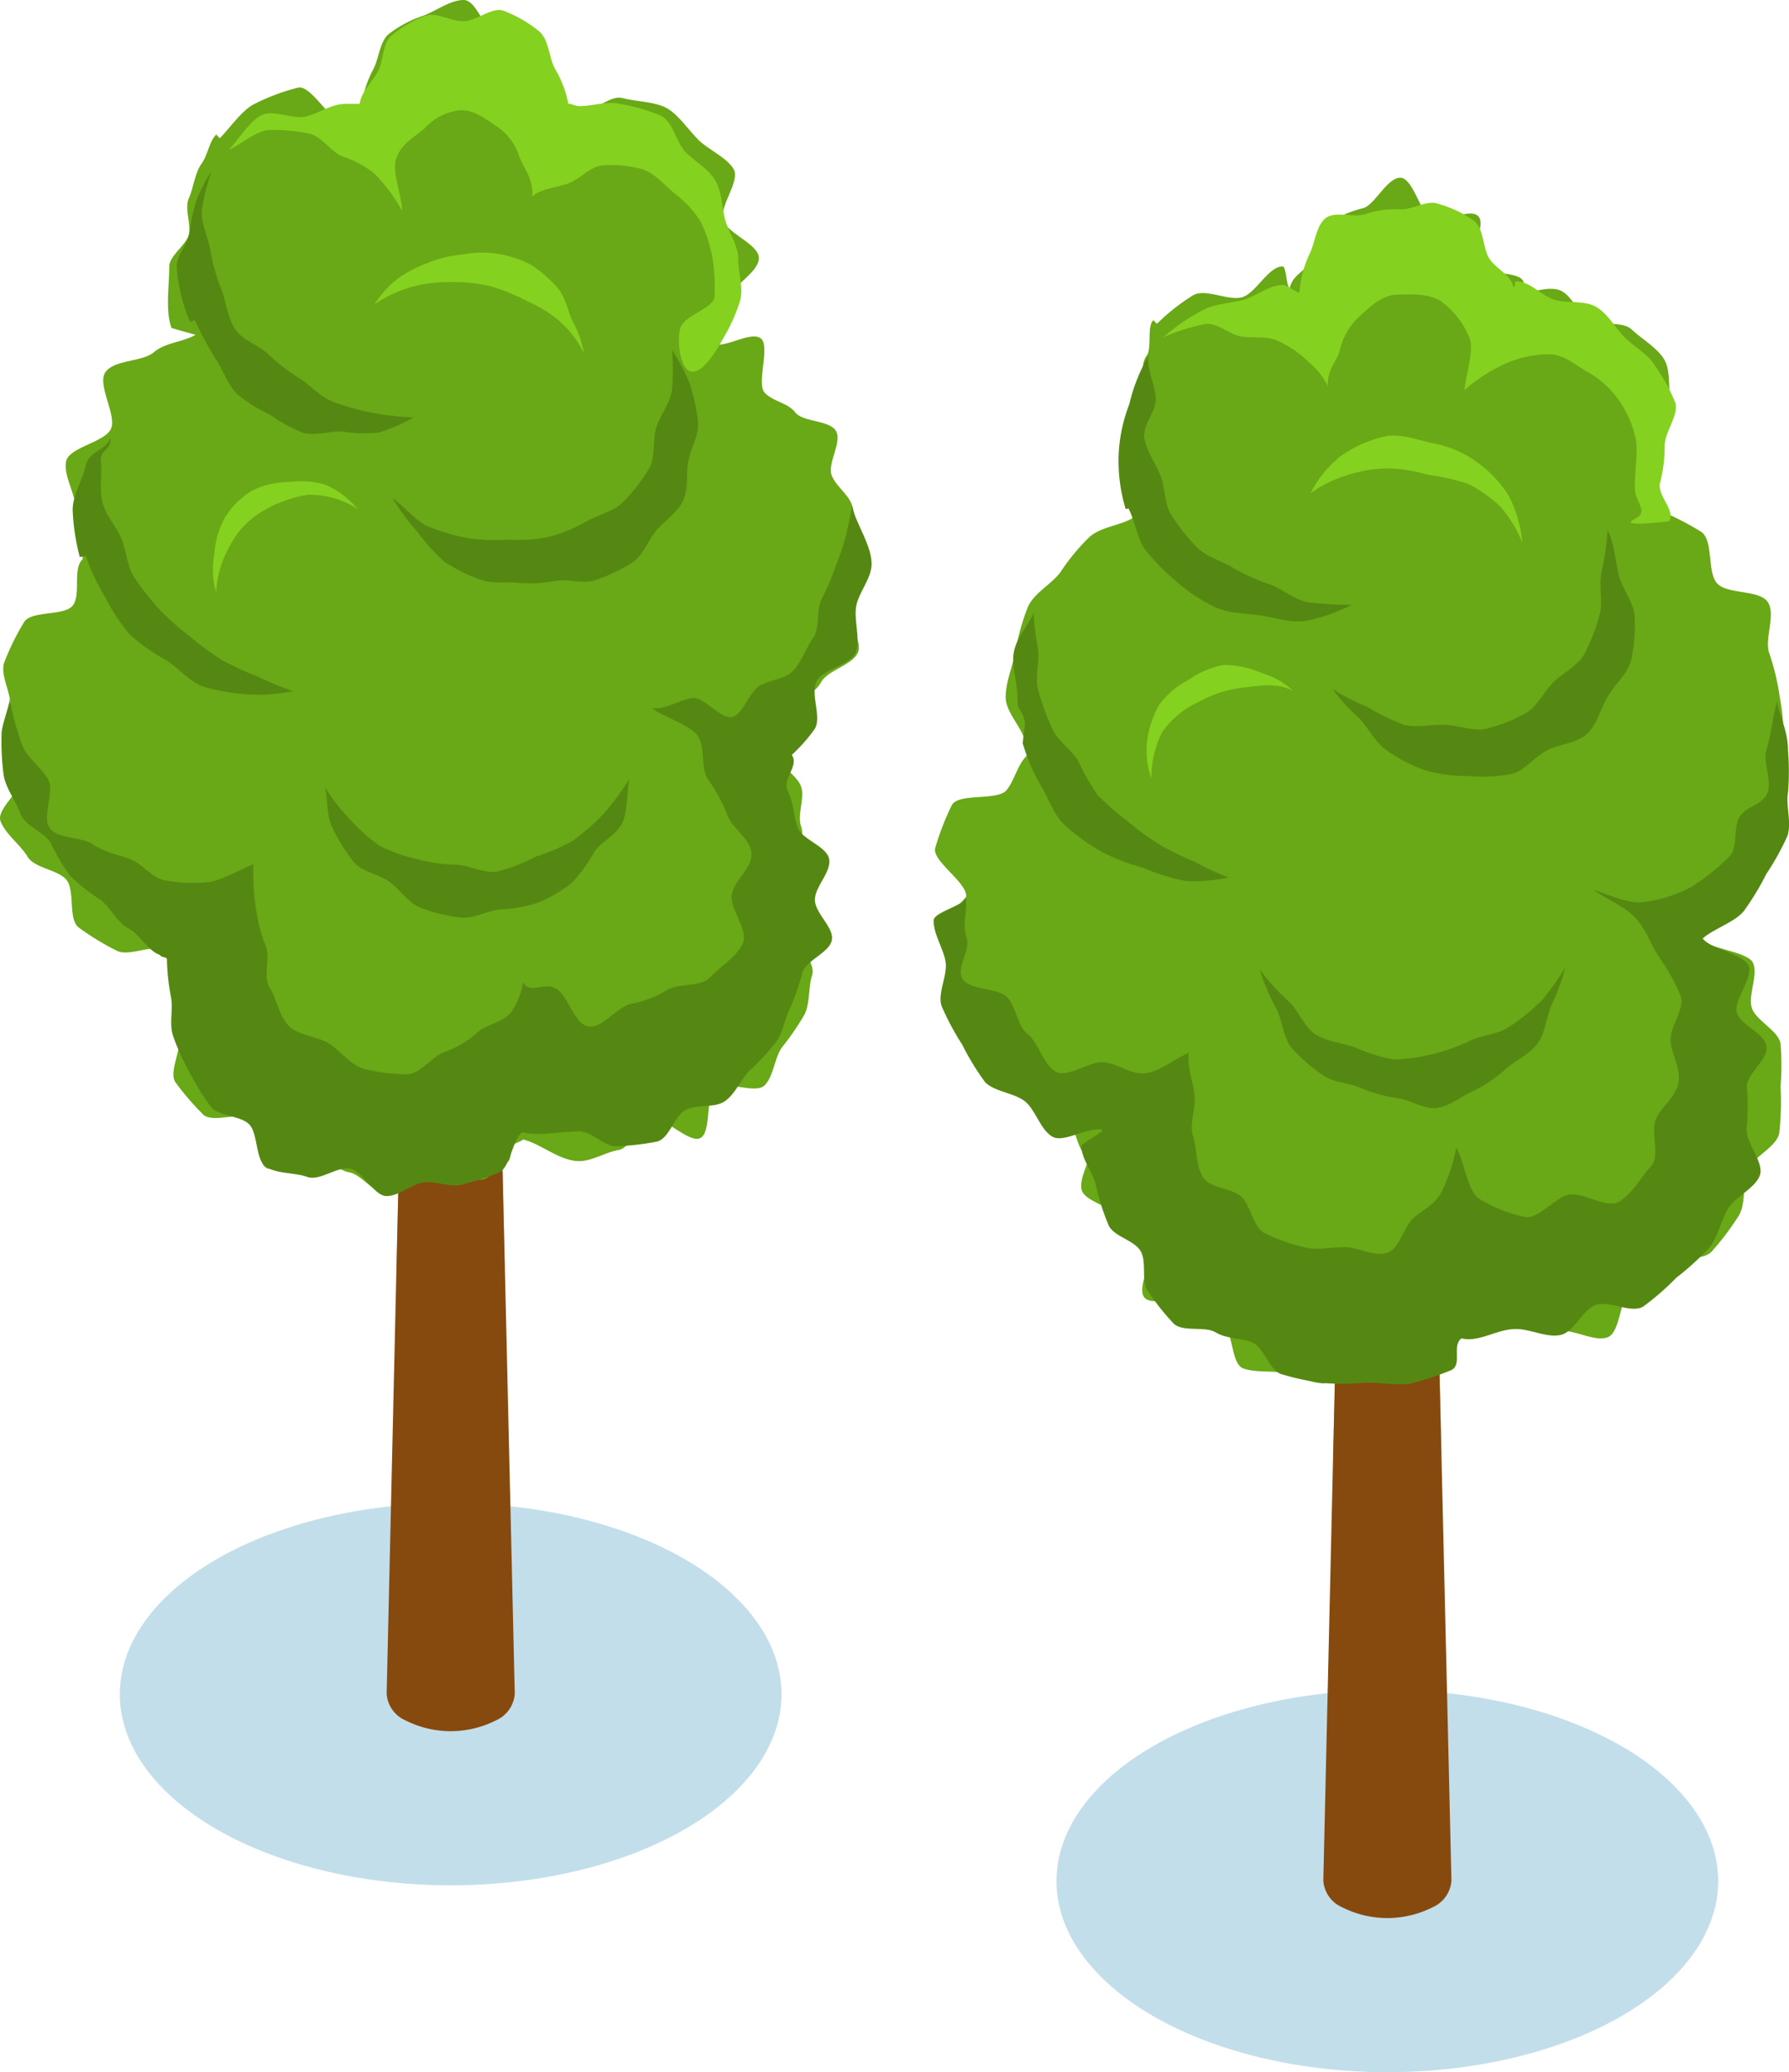
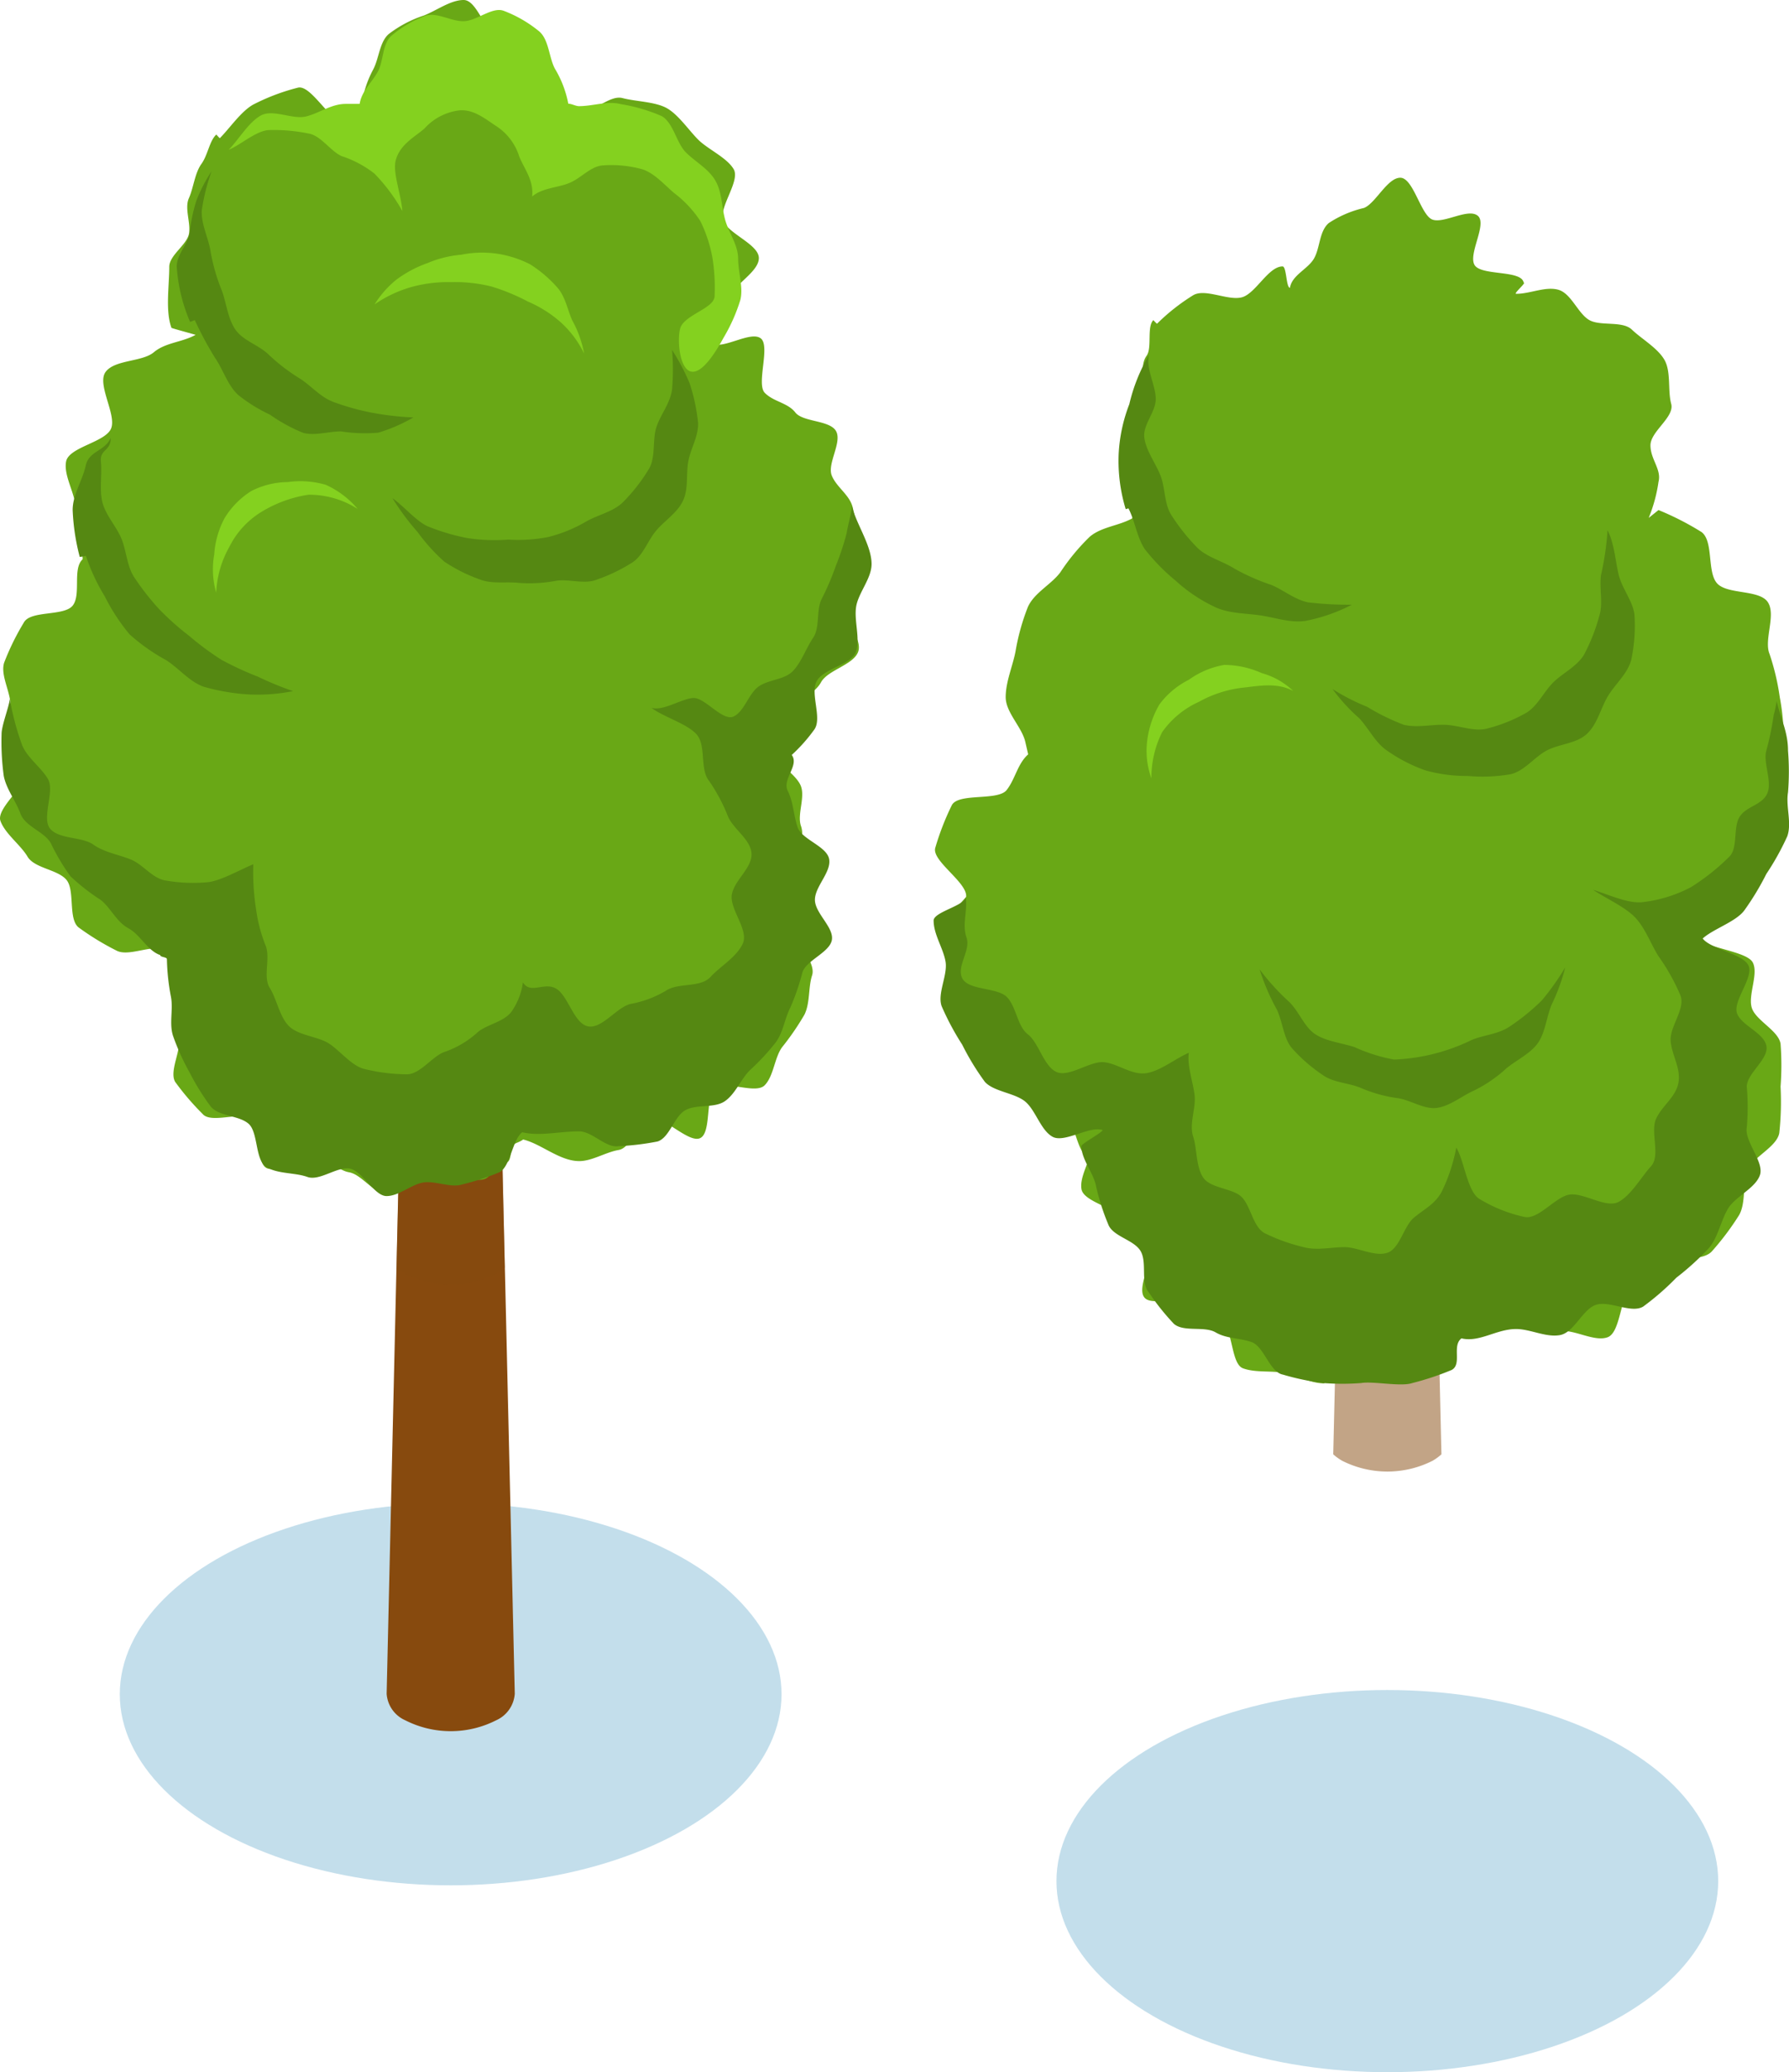
<svg xmlns="http://www.w3.org/2000/svg" viewBox="0 0 182.21 211.01">
  <defs>
    <style>.cls-1{isolation:isolate;}.cls-2{fill:#3792bd;opacity:0.3;}.cls-2,.cls-4{mix-blend-mode:multiply;}.cls-3,.cls-4{fill:#874a0e;}.cls-4{opacity:0.5;}.cls-5{fill:#69a816;}.cls-6{fill:#558812;}.cls-7{fill:#84d11f;}</style>
  </defs>
  <g class="cls-1">
    <g id="Layer_2" data-name="Layer 2">
      <g id="Layer_3" data-name="Layer 3">
        <ellipse class="cls-2" cx="141.3" cy="191.56" rx="33.7" ry="19.46" />
-         <path class="cls-3" d="M147.83,191.51a3.21,3.21,0,0,1-1.91,2.71,10.21,10.21,0,0,1-9.23,0,3.19,3.19,0,0,1-1.91-2.71s1-43.41,1-43.41l2.69-114.45a1.42,1.42,0,0,1,.83-1.13,4.39,4.39,0,0,1,4,0,1.44,1.44,0,0,1,.83,1.13l2.68,114.45Z" />
        <path class="cls-4" d="M146.81,148.1a5.39,5.39,0,0,1-.89.65,10.21,10.21,0,0,1-9.23,0,5.5,5.5,0,0,1-.9-.65l2.69-114.45a1.42,1.42,0,0,1,.83-1.13,4.39,4.39,0,0,1,4,0,1.44,1.44,0,0,1,.83,1.13Z" />
        <path class="cls-5" d="M172.94,95.51c.8,1.07,5,1.34,5.59,2.52s-.53,3.35-.1,4.63,2.71,2.29,2.92,3.63a29,29,0,0,1,0,4.37,29.56,29.56,0,0,1-.13,4.72c-.26,1.45-2.77,2.48-3.26,3.83s-.12,3.29-.84,4.54a27.65,27.65,0,0,1-2.73,3.64c-.94,1.11-3.58.5-4.7,1.44a22.77,22.77,0,0,1-3.45,2.26c-1.25.72-1.13,4.59-2.51,5.09s-3.44-.86-4.89-.61-2.92-2.18-4.4-2.18c-2,0-4,2.83-5.79,2.39-.32.25-1-.92-1.31-.7s0,1.73-.37,2-.58,1.13-1,1.35-1.32-.81-1.68-.65c-1.2.56-2.78-.17-4.08.15-.22.06.12,2.45-.09,2.5s-.83-2.09-1-2.05-.35.35-.55.39c-.86.15-1.62,1.07-2.51,1.11,0,0-.1-1.66-.14-1.66-.38,0-.72,2.65-1.09,2.65-1.37,0-2.78-.84-4.07-1.07s-2.92,0-4.16-.46-1-4-2.15-4.63a19.1,19.1,0,0,1-2.9-2.15c-1-.86-4.19.58-5-.44s1-3.84.33-5-2.16-1.62-2.62-2.88-3.88-1.81-4.11-3.14,1-3,1-4.36c0-.24-.22,1.38-.22,1.15-1.32-.46-1.29-3.49-2.49-4.17a22.58,22.58,0,0,1-3.58-2c-1.08-.88-1.46-2.3-2.37-3.36s-3.2-1.09-3.9-2.29-.05-3.06-.53-4.37a22.49,22.49,0,0,1-.65-4,21.64,21.64,0,0,1-.34-4c0-.87-.11,0,0-.87,0,0,1.33-1.49,1.33-1.5.16-1.46-3.55-3.67-3.14-5A27,27,0,0,1,96.94,82c.67-1.29,4.7-.41,5.59-1.55s1.1-2.67,2.19-3.63l-.29-1.26c-.34-1.52-2-3-2-4.57s.72-3.17,1-4.65a22.63,22.63,0,0,1,1.26-4.53c.65-1.45,2.36-2.27,3.3-3.52A21.28,21.28,0,0,1,111,54.65c1.19-1,2.89-1.09,4.28-1.84.06,0,.77-1.41.83-1.44-.63-1.75-.33-3.25-.33-5.21a13,13,0,0,1,.82-4.51c.53-1.66-.83-4,.18-5.42.58-.8,0-2.95.69-3.63a4.31,4.31,0,0,0,.37.37,20.58,20.58,0,0,1,3.71-2.92c1.23-.69,3.51.59,4.92.23s2.7-3.15,4.16-3.15c.41,0,.36,2.16.75,2.18.21-1.31,1.84-1.9,2.46-3s.52-2.77,1.5-3.6a11.09,11.09,0,0,1,3.57-1.53c1.18-.44,2.38-3.08,3.71-3.08s2.09,3.82,3.27,4.26,3.66-1.21,4.63-.38-1,3.87-.34,5,4.77.49,5,1.79c.33,0-1.08,1.15-.75,1.15,1.43,0,2.94-.77,4.26-.42s2,2.38,3.14,3.07,3.4.06,4.38,1,2.61,1.86,3.31,3.07.32,3.12.69,4.48-2.11,2.8-2.11,4.23,1.14,2.45.82,3.71a15.36,15.36,0,0,1-1,3.68s1-.8,1-.8a29.11,29.11,0,0,1,4.38,2.24c1.25.93.54,4.1,1.6,5.24s4.31.6,5.16,1.91-.43,3.83.17,5.27A24.44,24.44,0,0,1,181.27,71a23.61,23.61,0,0,1,.38,5.42,24.25,24.25,0,0,1-.35,4.11A22.81,22.81,0,0,1,180,84.45c-.47,1.37.17,3.07-.52,4.33s-2.6,1.56-3.48,2.69A38.16,38.16,0,0,1,172.94,95.51Z" />
        <path class="cls-6" d="M173.42,95.57c.8,1.07,4,1.53,4.64,2.71s-1.58,3.62-1.15,4.89,2.77,2,3,3.36-2,2.77-2,4.13a23.81,23.81,0,0,1,0,4.14c-.26,1.45,1.82,3.54,1.33,4.89s-2.53,2.17-3.26,3.42-1,2.9-1.94,4a27.57,27.57,0,0,1-3.3,3,27,27,0,0,1-3.39,2.95c-1.25.73-3.47-.67-4.84-.17s-2.19,2.82-3.64,3.07-3-.62-4.46-.62c-2,0-3.73,1.39-5.56.95-1,.76.09,2.63-1,3.22a28.9,28.9,0,0,1-4,1.33c-1.17.4-4-.21-5.21,0a25,25,0,0,1-3.87,0,25.63,25.63,0,0,1-4.11-.86c-1.33-.24-1.92-2.85-3.16-3.3s-2.54-.33-3.69-1-3.22,0-4.24-.86A24.22,24.22,0,0,1,117,131.6c-.86-1-.15-3-.82-4.18s-2.85-1.49-3.31-2.75a23.2,23.2,0,0,1-1.24-3.89c-.23-1.29-1.49-2.71-1.49-4.07,0-.24,2.16-1.4,2.16-1.63-1.32-.46-3.89,1.35-5.1.68s-1.72-2.71-2.79-3.59-3.2-1-4.1-2A26,26,0,0,1,98,106.38a27.15,27.15,0,0,1-2.09-3.91c-.47-1.29.64-3.19.39-4.57s-1.21-2.74-1.21-4.16c0-.87,3.16-1.51,3.27-2.37.2,1.42-.39,2.76.08,4.1s-1.11,3-.4,4.21,3.63.85,4.57,1.91,1,2.91,2.09,3.75,1.62,3.27,2.92,3.83,3.41-1.16,4.84-1,2.8,1.32,4.25,1.12,3-1.5,4.37-2.08c-.19,1.44.5,3.16.6,4.45s-.57,2.82-.16,4.07.27,3,1,4.15,3,1.1,3.93,2,1.15,3,2.32,3.68a18.71,18.71,0,0,0,4,1.44c1.35.37,2.83,0,4.17,0s3.07,1,4.35.58,1.67-2.71,2.73-3.59,2.14-1.37,2.82-2.64a17.72,17.72,0,0,0,1.48-4.48c.8,1.27,1.12,4.44,2.34,5.21a15,15,0,0,0,4.63,1.85c1.43.27,3.12-2.06,4.57-2.28s3.72,1.43,5,.74,2.3-2.53,3.3-3.63-.12-3.52.53-4.87,2-2.18,2.26-3.64-.65-2.73-.79-4.21,1.51-3.26,1-4.66a21,21,0,0,0-2.24-4c-.79-1.26-1.34-2.85-2.37-3.94s-3.08-2-4.28-2.82c1.65.5,3.66,1.48,5.18,1.23a13.9,13.9,0,0,0,4.78-1.51,22.39,22.39,0,0,0,3.9-3.1c.92-.9.35-3,1.07-4.09S179.47,82,180,80.79s-.45-3.11-.1-4.35a29.81,29.81,0,0,0,.75-3.62,10.4,10.4,0,0,0,.3-1.43c.41,1.8,1.16,3.12,1.16,5.06a26.11,26.11,0,0,1,0,4.24c-.24,1.44.4,3.11-.07,4.46A26.89,26.89,0,0,1,179.9,89a27.3,27.3,0,0,1-2.27,3.75C176.74,93.89,174.49,94.6,173.42,95.57Z" />
-         <path class="cls-6" d="M125.14,89.36a17.69,17.69,0,0,1-4.34.36,20.72,20.72,0,0,1-4.42-1.37,20,20,0,0,1-4.3-1.68,20.4,20.4,0,0,1-3.78-2.79c-1.07-1.11-1.56-2.72-2.35-4a18.65,18.65,0,0,1-1.79-4.21s.26-2.12.23-2.14c-.33-1.52-.76-.91-.76-2.51s-.67-3.23-.35-4.71,1.34-2.47,2-3.86a24.94,24.94,0,0,0,.45,3.65c.15,1.4-.33,2.88,0,4.17a27.23,27.23,0,0,0,1.42,3.89c.54,1.28,1.89,2.1,2.61,3.24a26.6,26.6,0,0,0,2,3.53,28,28,0,0,0,3.06,2.68A28.63,28.63,0,0,0,118.08,86a30.8,30.8,0,0,0,3.65,1.78A26.42,26.42,0,0,0,125.14,89.36Z" />
        <path class="cls-6" d="M163.73,54a29.07,29.07,0,0,1-.67,4.57c-.18,1.43.24,2.9-.18,4.18a19.07,19.07,0,0,1-1.54,3.91c-.74,1.22-2.16,1.87-3.13,2.82s-1.63,2.48-2.83,3.15a16,16,0,0,1-4,1.58c-1.31.31-2.8-.36-4.23-.4s-2.77.32-4.17,0a22.74,22.74,0,0,1-3.75-1.84,21.62,21.62,0,0,1-3.51-1.8,18.37,18.37,0,0,0,2.75,3c1,1.12,1.67,2.52,2.82,3.28a16,16,0,0,0,3.89,2,15.55,15.55,0,0,0,4.32.57,16.76,16.76,0,0,0,4.37-.18c1.41-.34,2.39-1.73,3.66-2.41s3-.69,4.08-1.68,1.4-2.58,2.14-3.83,2-2.28,2.39-3.71a16.89,16.89,0,0,0,.34-4.43c-.05-1.36-1.15-2.63-1.58-4.1C164.55,57.34,164.44,55.37,163.73,54Z" />
        <path class="cls-6" d="M159.42,98.51a19.35,19.35,0,0,1-1.4,3.82c-.53,1.34-.64,2.82-1.38,3.88s-2.18,1.74-3.2,2.57a13.88,13.88,0,0,1-3.3,2.27c-1.25.55-2.44,1.58-3.78,1.77s-2.73-.84-4.08-1a14.45,14.45,0,0,1-3.77-1.07c-1.25-.5-2.75-.5-3.85-1.32a16.38,16.38,0,0,1-3.11-2.73c-.81-1-.9-2.56-1.48-3.85a22.07,22.07,0,0,1-1.78-4.14,23.37,23.37,0,0,0,3.05,3.35c1,1,1.51,2.54,2.64,3.27s2.68.87,4,1.31a17.13,17.13,0,0,0,4,1.26,19.72,19.72,0,0,0,7.92-2c1.24-.51,2.73-.58,3.9-1.39a21.92,21.92,0,0,0,3.24-2.64A26,26,0,0,0,159.42,98.51Z" />
        <path class="cls-6" d="M137.69,61.58A17.48,17.48,0,0,1,133,63.22c-1.56.25-3.13-.34-4.68-.56s-3.18-.18-4.61-.86a16,16,0,0,1-3.94-2.64,20.9,20.9,0,0,1-3.16-3.22c-.82-1.22-1-2.85-1.68-4.18.06,0-.34.11-.28.08a16.89,16.89,0,0,1-.71-5.68,16.25,16.25,0,0,1,1.08-5,17.77,17.77,0,0,1,2-5c-.35,1.36.75,3.21.69,4.56s-1.37,2.58-1.15,3.93,1.14,2.51,1.64,3.79.36,2.92,1.14,4.07A20.28,20.28,0,0,0,122,55.83c1,.93,2.49,1.3,3.7,2.06a21.94,21.94,0,0,0,3.74,1.66c1.24.49,2.38,1.5,3.79,1.79A35.15,35.15,0,0,0,137.69,61.58Z" />
-         <path class="cls-7" d="M169.55,45.39a14.51,14.51,0,0,1-.47,3.76c-.33,1.3,1.57,2.77.94,3.93,0,0-5.41.7-3.51-.24,1.46-.72.08-1.65,0-3-.08-1.63.44-4.16,0-5.47a10,10,0,0,0-1.58-3.53,9.46,9.46,0,0,0-3-2.83c-1.34-.71-2.46-1.83-4-1.93a11.17,11.17,0,0,0-4.36.85,16.77,16.77,0,0,0-4.42,2.8c.18-1.65,1-4.09.52-5.31a8.6,8.6,0,0,0-2.9-3.73c-1.25-.83-3.13-.73-4.57-.67s-2.5,1.08-3.64,2.12a6.65,6.65,0,0,0-2.09,3.49c-.32,1.23-1.34,2-1.22,3.7a7.64,7.64,0,0,0-1.93-2.43,11,11,0,0,0-3.11-2.16c-1.18-.56-2.45-.28-3.72-.46S124,32.82,122.75,33a20.74,20.74,0,0,0-4.3,1.36,21.37,21.37,0,0,1,4-2.75c1.23-.69,2.72-.69,4.12-1.06s2.64-1.53,4.1-1.53c.41,0,1.29.74,1.68.76a11.31,11.31,0,0,1,.95-3.76c.63-1.13.69-2.93,1.67-3.77s3,0,4.19-.48a9.39,9.39,0,0,1,3.5-.45c1.33,0,2.69-1,3.87-.55a11.91,11.91,0,0,1,3.61,1.72c1,.84.86,2.61,1.49,3.74s2.3,1.73,2.5,3c.34,0,0-.58.31-.58,1.43,0,2.66,1.56,4,1.91s3,0,4.18.72,1.89,2.11,2.87,3.09,2.38,1.68,3.08,2.89a17.18,17.18,0,0,1,2.08,3.81C170.94,42.37,169.55,44,169.55,45.39Z" />
-         <path class="cls-7" d="M155.05,55.28a12.53,12.53,0,0,0-1.45-4.91,12.16,12.16,0,0,0-3.37-3.45,10.77,10.77,0,0,0-4.35-1.79c-1.59-.36-3.21-1-4.79-.7a13,13,0,0,0-4.53,2,11.68,11.68,0,0,0-3.09,3.8,13.34,13.34,0,0,1,3.75-1.84,13.89,13.89,0,0,1,4.11-.69,15.45,15.45,0,0,1,4.11.65,24.34,24.34,0,0,1,4,.89,13.14,13.14,0,0,1,3.37,2.35A12.62,12.62,0,0,1,155.05,55.28Z" />
        <path class="cls-7" d="M131.72,70.37a7.5,7.5,0,0,0-3.2-1.82,9.48,9.48,0,0,0-3.83-.84,8.64,8.64,0,0,0-3.6,1.51,8.46,8.46,0,0,0-3,2.51,9.64,9.64,0,0,0-1.25,3.73,8.2,8.2,0,0,0,.43,3.8,10.34,10.34,0,0,1,1.1-4.71,9.19,9.19,0,0,1,3.74-3.08A12,12,0,0,1,126.86,70C128.59,69.78,130.24,69.56,131.72,70.37Z" />
        <ellipse class="cls-2" cx="45.9" cy="172.53" rx="33.7" ry="19.46" />
        <path class="cls-3" d="M52.43,172.48a3.21,3.21,0,0,1-1.91,2.71,10.21,10.21,0,0,1-9.23,0,3.19,3.19,0,0,1-1.91-2.71l1-43.41L43.08,14.62a1.42,1.42,0,0,1,.83-1.13,4.39,4.39,0,0,1,4,0,1.44,1.44,0,0,1,.83,1.13l2.68,114.45Z" />
        <path class="cls-4" d="M51.41,129.07a5.39,5.39,0,0,1-.89.65,10.21,10.21,0,0,1-9.23,0,5.5,5.5,0,0,1-.9-.65L43.08,14.62a1.42,1.42,0,0,1,.83-1.13,4.39,4.39,0,0,1,4,0,1.44,1.44,0,0,1,.83,1.13Z" />
        <path class="cls-5" d="M78.22,76.57c.8,1.06,2.65,2.11,3.27,3.3s-.34,3,.09,4.25-.39,2.54-.17,3.88.89,2.27.89,3.63a21.34,21.34,0,0,1-.74,3.57c-.2,1.31,1.55,2.9,1.15,4.13s-.19,2.82-.78,4a26.75,26.75,0,0,1-2.28,3.32c-.77,1.06-.85,2.94-1.77,3.87s-3.91-.51-5,.26-.38,4.51-1.55,5.11-3.88-2.42-5.13-2-1.89,3-3.2,3.22-2.7,1.13-4,1.13c-2,0-3.88-1.76-5.72-2.2-.32.25-.71.32-1,.54s-.18,1.49-.56,1.73-.84.65-1.27.87-.61.68-1,.84c-1.19.55-3.22-.85-4.51-.53-.22.06-.71-1.21-.93-1.16s0,1.44-.22,1.48-.66-1.32-.87-1.27a20.7,20.7,0,0,1-2.38.38s.06,2.38,0,2.38c-.37,0-.77.25-1.15.25-1.36,0-2.53-1.94-3.83-2.17s-2.09-1.54-3.34-2-3.95,2.22-5.1,1.55-.31-4.17-1.33-5-4.28.54-5.14-.48a26.46,26.46,0,0,1-2.81-3.28c-.66-1.15.79-3.46.33-4.72s.35-2.67.12-4,.73-2.3.73-3.66c0-.24-2.38-.88-2.38-1.12-1.32-.45-3.6.79-4.8.12A27.12,27.12,0,0,1,8,94.44c-1.08-.88-.34-3.79-1.24-4.85S3.51,88.43,2.8,87.23.53,84.92.05,83.61s2.77-3.66,2.53-5S.25,76.13.25,74.71c0-.87.6-1,.7-1.82,0,0,.11-.75.11-.76C1.22,70.67,0,68.85.42,67.49a25.29,25.29,0,0,1,2-4.08c.67-1.29,4.14-.62,5-1.76s-.06-3.74,1-4.7c0-.13-.2-2.73-.23-2.86-.33-1.52-.46-.55-.46-2.15s-1.27-3.45-1-4.93,3.94-1.95,4.57-3.34-1.48-4.54-.54-5.8,3.72-1,4.91-2,2.86-1,4.25-1.77c.06,0-2.52-.69-2.46-.72-.63-1.75-.22-4.25-.22-6.21,0-1.17,1.78-2.23,2-3.34s-.47-2.6,0-3.65.6-2.55,1.27-3.48.81-2.33,1.52-3c0,0,.34.38.36.37,1-1,2.15-2.72,3.4-3.42a21.37,21.37,0,0,1,4.54-1.72c1.36-.36,3.33,3.59,4.8,3.59.4,0,1.29-1.76,1.69-1.75a10.71,10.71,0,0,1,1.16-3.64c.63-1.13.65-2.84,1.62-3.67a12.07,12.07,0,0,1,3.57-1.88C44.46,1.08,45.89,0,47.22,0s2.05,3,3.23,3.43,3.45-1,4.42-.2S54.35,6.7,55,7.84s2.18,1.61,2.38,2.91c.34,0,1.31.73,1.64.73,1.43,0,3.07-1.84,4.39-1.49s3.27.36,4.46,1,2.26,2.25,3.24,3.23,2.91,1.82,3.61,3-1.45,3.78-1.09,5.15,3.66,2.48,3.66,3.91S74.68,29,74.35,30.29,71.71,31.81,71.08,33c0,0,1.44,2,1.45,2,1.16.58,3.88-1.3,4.93-.56S77,39.08,77.89,40,80.22,41,81,42s3.51.77,4.15,1.9-.91,3.3-.44,4.51,1.87,2,2.15,3.32a25.62,25.62,0,0,1,.67,5.65c0,1.47-1.27,2.73-1.51,4.13s1.86,3.5,1.39,4.85-3.1,1.86-3.79,3.12-2.31,1.68-3.19,2.81S79.28,75.59,78.22,76.57Z" />
        <path class="cls-6" d="M80.64,76.88c.79,1.07-1,2.46-.41,3.65s.58,2.43,1,3.7,3,1.94,3.22,3.27S83,90.27,83,91.63s1.93,2.79,1.73,4.07-2.6,2.08-3,3.31a23.33,23.33,0,0,1-1.22,3.56c-.6,1.17-.73,2.53-1.5,3.58A23.54,23.54,0,0,1,76.36,109c-.92.93-1.43,2.34-2.49,3.11s-2.8.31-4,.91-1.64,2.81-2.89,3.22a26.6,26.6,0,0,1-4,.48c-1.28.2-2.65-1.51-4-1.51-2,0-4,.52-5.79.09-1,.75-1.2,3.48-2.31,4.07a25,25,0,0,1-3.78,1.24c-1.17.4-2.77-.4-4-.19s-2.47,1.38-3.73,1.38-2.47-2.58-3.76-2.8-3.06,1.3-4.31.85-3-.29-4.17-1-.81-3.57-1.83-4.43-3-.72-3.84-1.74a24.27,24.27,0,0,1-2.14-3.45,23.43,23.43,0,0,1-1.67-3.67c-.45-1.24,0-2.7-.23-4A22.48,22.48,0,0,1,17,97.68c0-.24-.68-.19-.68-.42-1.32-.46-2-2.05-3.24-2.73s-1.74-2-2.81-2.88a21,21,0,0,1-3.1-2.42,21.52,21.52,0,0,1-2-3.38c-.7-1.19-2.6-1.67-3.09-3S.63,80.34.38,79a25.92,25.92,0,0,1-.22-4.25c0-.87.74-2.71.84-3.57a27.31,27.31,0,0,0,1.21,4.58c.47,1.35,2,2.38,2.69,3.6s-.71,4,.23,5.06S8.36,85.2,9.49,86s2.52,1,3.82,1.52,2.24,2,3.66,2.16a16,16,0,0,0,4.27.15c1.36-.19,3.17-1.25,4.56-1.82a24.21,24.21,0,0,0,.29,4.64,15.25,15.25,0,0,0,1,3.73c.44,1.34-.32,3.11.39,4.23s1,3,2,3.93,2.88,1,4,1.71,2.27,2.23,3.56,2.59a18.49,18.49,0,0,0,4.4.56c1.39,0,2.62-1.9,3.9-2.3a9.68,9.68,0,0,0,3.33-2c1-.84,2.9-1.06,3.59-2.33a6.73,6.73,0,0,0,1-2.73c.79,1.27,2.2-.11,3.42.66s1.78,3.55,3.23,3.82,3-2.09,4.44-2.31A10.66,10.66,0,0,0,68,100.78c1.33-.7,3.37-.21,4.37-1.3s2.64-2,3.28-3.39-1.37-3.52-1.11-5,2.11-2.72,2-4.2S74.59,84.39,74.09,83a17.65,17.65,0,0,0-2-3.66c-.79-1.26-.16-3.53-1.19-4.61S67.55,73,66.35,72.08c1.22.37,3.17-1,4.32-1s2.9,2.34,4,1.9,1.57-2.34,2.58-3.06,2.58-.68,3.46-1.54,1.38-2.36,2.1-3.42.31-2.71.84-3.89a26.93,26.93,0,0,0,1.48-3.45,26.88,26.88,0,0,0,1.1-3.32c.11-.74.48-2,.54-2.78.41,1.81,2,4,2,5.92,0,1.47-1.34,2.92-1.57,4.33s.42,3.21,0,4.56-3.26,1.72-4,3,.6,3.85-.29,5A16.8,16.8,0,0,1,80.64,76.88Z" />
        <path class="cls-6" d="M29.85,70.38a18.52,18.52,0,0,1-4.45.34,21.15,21.15,0,0,1-4.63-.78c-1.46-.5-2.54-1.88-3.84-2.71a19.39,19.39,0,0,1-3.75-2.65,20.23,20.23,0,0,1-2.51-3.85A19.87,19.87,0,0,1,8.75,56.6s-.6.13-.63.11a22.25,22.25,0,0,1-.72-4.77c0-1.58,1-3,1.33-4.52s1.92-1.44,2.55-2.83c0,1.41-1.13,1.12-1,2.43s-.17,2.84.15,4.13,1.4,2.43,1.92,3.66.57,2.8,1.29,3.93A26.14,26.14,0,0,0,16.18,62a27.55,27.55,0,0,0,3.07,2.74,29.17,29.17,0,0,0,3.29,2.44,31.32,31.32,0,0,0,3.71,1.72A33.12,33.12,0,0,0,29.85,70.38Z" />
        <path class="cls-6" d="M68.45,35.64a23.37,23.37,0,0,1,0,4c-.18,1.43-1.19,2.6-1.6,3.87s-.06,3.07-.75,4.23a18.07,18.07,0,0,1-2.63,3.38c-1,1-2.58,1.3-3.79,2a14.77,14.77,0,0,1-3.81,1.56,15.93,15.93,0,0,1-4.11.27,17.89,17.89,0,0,1-4.18-.16,21.49,21.49,0,0,1-4.06-1.21c-1.19-.57-2.35-2-3.55-2.85a25.48,25.48,0,0,0,2.57,3.46,18.69,18.69,0,0,0,2.71,3A16.24,16.24,0,0,0,48.85,59c1.27.5,2.69.21,4,.36a14.67,14.67,0,0,0,3.86-.23c1.32-.17,2.83.39,4.06-.1a17.37,17.37,0,0,0,3.68-1.78C65.53,56.51,66,55,66.86,54s2.12-1.78,2.7-3,.3-2.66.54-4,1.05-2.55,1-3.94a19.37,19.37,0,0,0-.85-4A21.33,21.33,0,0,0,68.45,35.64Z" />
-         <path class="cls-6" d="M64.09,79.33c-.26,1.41-.17,3.11-.64,4.3-.52,1.34-2.14,2-2.89,3.07a15.35,15.35,0,0,1-2.36,3.24,14.09,14.09,0,0,1-3.47,2,14.4,14.4,0,0,1-3.93.68c-1.34.19-2.65,1-4,.8a16.4,16.4,0,0,1-4-1c-1.24-.5-2-1.79-3.14-2.62s-2.8-1-3.67-2.06a18,18,0,0,1-2.19-3.58c-.54-1.19-.39-2.59-.69-4a18.28,18.28,0,0,0,2.44,3.19,18.71,18.71,0,0,0,3.1,2.77,17,17,0,0,0,3.91,1.39,16.21,16.21,0,0,0,4,.55c1.36.11,2.75.91,4.13.69a19,19,0,0,0,3.9-1.52,19.39,19.39,0,0,0,3.82-1.66,22.42,22.42,0,0,0,3.14-2.77A29,29,0,0,0,64.09,79.33Z" />
        <path class="cls-6" d="M42.1,42.51a16.5,16.5,0,0,1-3.57,1.55,15.65,15.65,0,0,1-3.8-.13c-1.26,0-2.64.47-3.85.15a16.91,16.91,0,0,1-3.38-1.85,16.14,16.14,0,0,1-3.23-2c-1.09-1-1.53-2.57-2.37-3.79a35.31,35.31,0,0,1-2.06-3.84l-.48.18A17,17,0,0,1,18,27.13c0-1.17,1.08-2.23,1.31-3.34A16.57,16.57,0,0,1,20,20.44a15.33,15.33,0,0,1,1.55-3,20.1,20.1,0,0,0-1,4c-.07,1.39.67,2.77.89,4.12a19.35,19.35,0,0,0,1.12,3.95c.5,1.27.6,2.82,1.38,4s2.36,1.59,3.38,2.56a19.16,19.16,0,0,0,3.19,2.46c1.14.71,2.06,1.86,3.39,2.38a24.43,24.43,0,0,0,4,1.12A29.17,29.17,0,0,0,42.1,42.51Z" />
        <path class="cls-7" d="M75.18,26.36c0,1.37.55,2.94.22,4.2a17.64,17.64,0,0,1-1.71,3.84c-4.27,7.84-5,.07-4.32-1.19s3.44-1.87,3.41-3.09a19.19,19.19,0,0,0-.22-3.88,14.21,14.21,0,0,0-1.23-3.73,11.47,11.47,0,0,0-2.68-2.86c-1-.86-2-2-3.19-2.4a11.77,11.77,0,0,0-4-.41c-1.29.05-2.27,1.32-3.51,1.81s-2.71.48-3.75,1.36c.18-1.65-.82-2.84-1.31-4.06a5.73,5.73,0,0,0-2.29-3.07c-1.25-.82-2.29-1.71-3.73-1.65a5.7,5.7,0,0,0-3.64,1.86c-1,.87-2.51,1.62-2.93,3.26-.32,1.23.56,3.46.68,5.14a18.27,18.27,0,0,0-2.84-3.81,10.84,10.84,0,0,0-3.37-1.79c-1.18-.57-2.11-2.11-3.38-2.3a17.34,17.34,0,0,0-4.1-.34c-1.33.15-2.82,1.54-4,2,1-1,2-2.77,3.26-3.48s3.26.45,4.66.08,2.55-1.27,4-1.27c.4,0,1,0,1.42,0,.2-1.3,1.24-2.17,1.85-3.28s.43-2.84,1.41-3.68a11.81,11.81,0,0,1,3.39-2c1.18-.43,2.58.54,3.91.54s2.93-1.5,4.11-1.06a12.86,12.86,0,0,1,3.61,2.09c1,.84,1,2.68,1.61,3.81a10.82,10.82,0,0,1,1.36,3.56c.33,0,.76.25,1.09.25,1.43,0,2.92-.56,4.24-.21a17.41,17.41,0,0,1,4.18,1.22c1.21.7,1.49,2.72,2.47,3.7s2.3,1.66,3,2.87.63,2.66,1,4S75.18,24.93,75.18,26.36Z" />
        <path class="cls-7" d="M59.49,36a11,11,0,0,0-1.21-3.38c-.49-1.11-.7-2.4-1.49-3.31A12.75,12.75,0,0,0,54,26.92a10.89,10.89,0,0,0-3.48-1.1,10.54,10.54,0,0,0-3.54.12,11.15,11.15,0,0,0-3.41.84,12.09,12.09,0,0,0-3.16,1.67A10,10,0,0,0,38.15,31a12.69,12.69,0,0,1,3.64-1.74,14,14,0,0,1,4.14-.53,15.37,15.37,0,0,1,4.14.45,21.11,21.11,0,0,1,3.7,1.53,12.37,12.37,0,0,1,3.34,2.11A10.33,10.33,0,0,1,59.49,36Z" />
        <path class="cls-7" d="M36.43,51.83a9.17,9.17,0,0,0-3.25-2.46,9.27,9.27,0,0,0-3.86-.28A8.34,8.34,0,0,0,25.6,50a8.41,8.41,0,0,0-2.73,2.77,9.1,9.1,0,0,0-1.05,3.68,8.6,8.6,0,0,0,.2,3.91,10.37,10.37,0,0,1,1.34-4.67,8.73,8.73,0,0,1,3.23-3.54,12.92,12.92,0,0,1,4.82-1.77A9.14,9.14,0,0,1,36.43,51.83Z" />
      </g>
    </g>
  </g>
</svg>